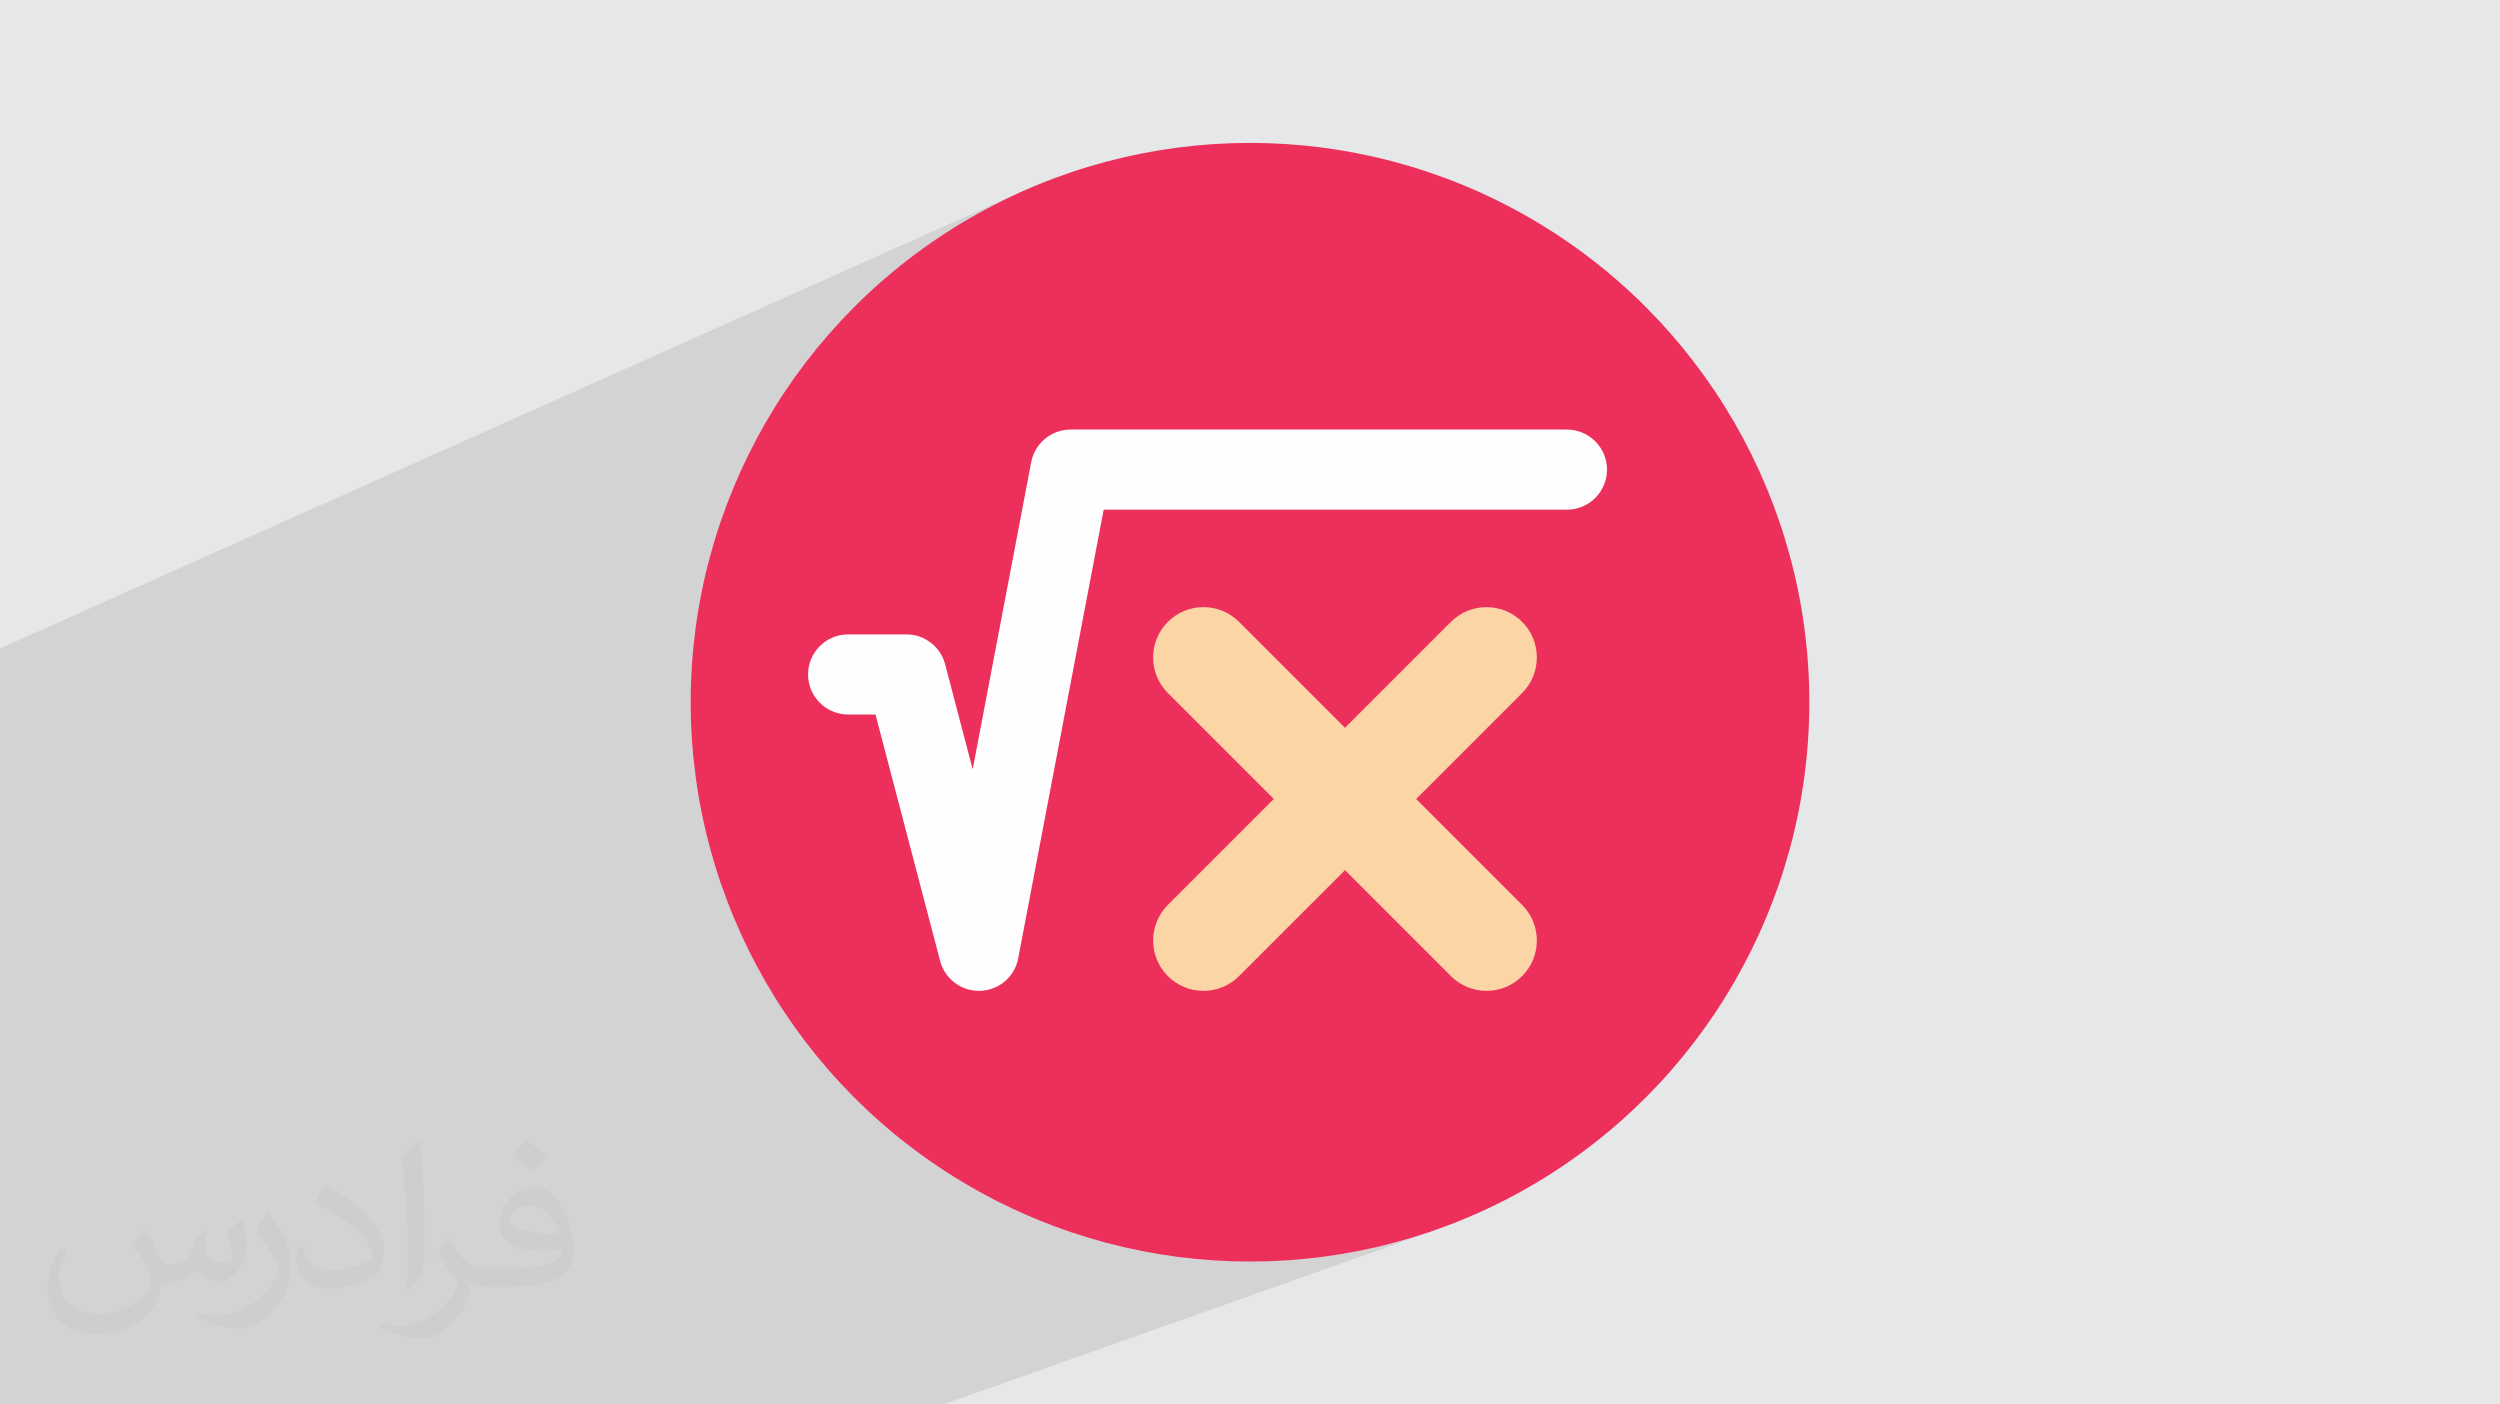
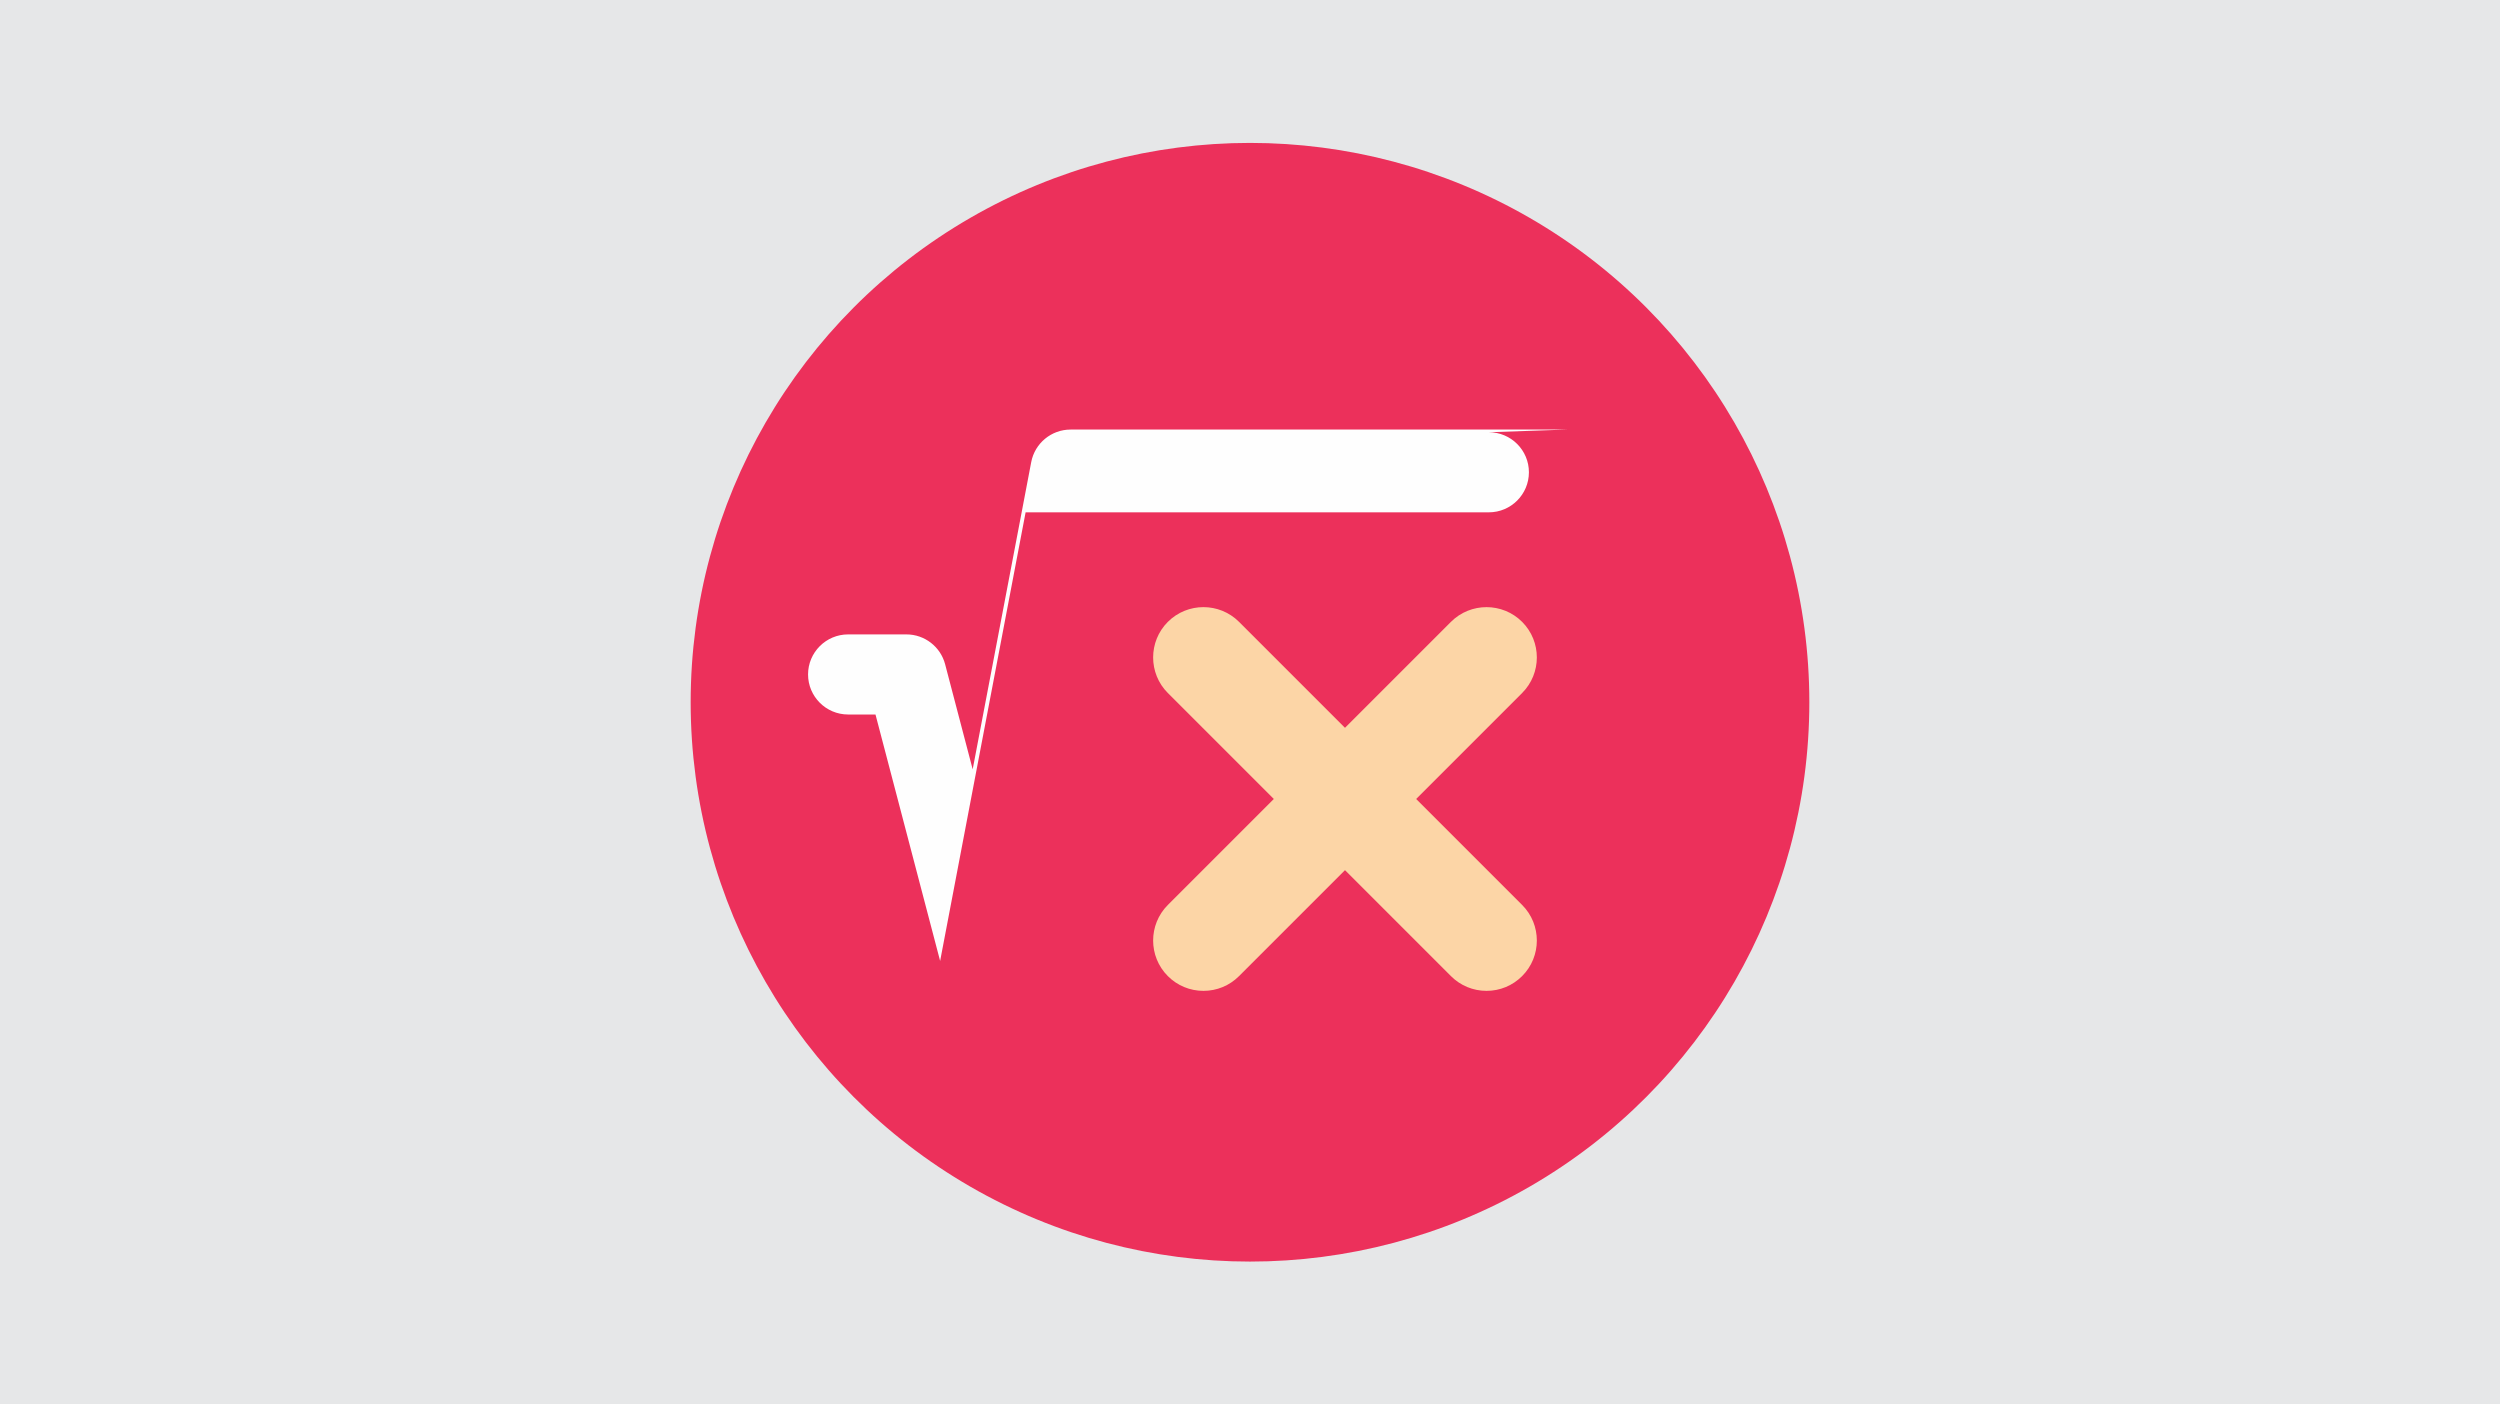
<svg xmlns="http://www.w3.org/2000/svg" xml:space="preserve" width="94.192mm" height="52.917mm" version="1.0" style="shape-rendering:geometricPrecision; text-rendering:geometricPrecision; image-rendering:optimizeQuality; fill-rule:evenodd; clip-rule:evenodd" viewBox="0 0 9404.92 5283.66">
  <defs>
    <style type="text/css">
   
    .fil3 {fill:#EC305B}
    .fil4 {fill:#FEFEFE;fill-rule:nonzero}
    .fil5 {fill:#FCD5A6;fill-rule:nonzero}
    .fil2 {fill:#373435;fill-opacity:0.031}
    .fil1 {fill:#2B2A29;fill-opacity:0.102}
    .fil0 {fill:#E6E7E8}
   
  </style>
  </defs>
  <g id="Layer_x0020_1">
    <polygon class="fil0" points="-0,0 9404.92,0 9404.92,5283.66 -0,5283.66 " />
-     <polygon class="fil1" points="3548.25,5283.66 -0,5283.66 -0,2439.43 3883.41,702.99 3790.2,745.12 3699.47,791.59 3611.35,842.25 3525.98,896.99 3443.48,955.65 3363.99,1018.13 3287.64,1084.26 3214.56,1153.93 3144.89,1227.01 3078.76,1303.36 3016.28,1382.85 2957.62,1465.35 2902.89,1550.72 2852.22,1638.84 2805.75,1729.57 2763.62,1822.78 2725.94,1918.34 2692.85,2016.11 2664.51,2115.96 2641,2217.76 2622.5,2321.39 2609.12,2426.69 2600.99,2533.54 2598.26,2641.83 2600.99,2750.12 2609.12,2856.97 2622.5,2962.28 2641,3065.9 2664.51,3167.7 2692.85,3267.55 2725.94,3365.33 2763.62,3460.88 2805.75,3554.09 2852.22,3644.82 2902.89,3732.94 2957.62,3818.31 3016.28,3900.81 3078.76,3980.3 3144.89,4056.65 3214.56,4129.73 3287.64,4199.4 3363.99,4265.53 3443.48,4328.01 3525.98,4386.67 3611.35,4441.41 3699.47,4492.07 3790.2,4538.54 3883.41,4580.68 3978.97,4618.35 4076.74,4651.44 4176.59,4679.79 4278.39,4703.29 4382.02,4721.79 4487.32,4735.17 4594.17,4743.3 4702.46,4746.03 4810.75,4743.3 4917.61,4735.17 5022.91,4721.79 5126.53,4703.29 5228.33,4679.79 5328.18,4651.44 5425.96,4618.35 " />
-     <path class="fil2" d="M548.54 4627.69c17.95,27.21 29.6,53.36 40.96,82.43 8.45,16.91 12.93,48.09 52.57,48.09 11.61,0 28.28,-3.42 43.06,-11.61 16.63,-8.73 29.32,-21.94 35.94,-42l15.85 -53.36 38.57 -19.02 2.64 2.64c-5.27,20.09 -6.59,39.36 -6.59,54.43 0,44.63 38.57,61.56 69.22,61.56 17.95,0 34.09,-8.73 34.09,-25.11 0,-21.13 -8.98,-57.06 -20.62,-89.29 17.95,-17.95 35.94,-35.94 56.53,-50.47l3.17 1.6c8.98,38.04 14,75.56 14,100.66 0,24.57 -10.83,51.79 -19.81,69.49 -18.49,34.87 -51.25,62.62 -90.87,62.62 -30.1,0 -63.65,-15.07 -86.66,-43.06l-1.32 0c-21.66,26.96 -55.22,51.25 -108.86,51.25l-16.63 0c-2.64,35.41 -10.29,60.49 -21.94,82.95 -31.95,62.34 -126.81,106.47 -216.1,106.47 -124.17,0 -186.51,-71.59 -186.51,-166.96 0,-58.91 19.27,-113.6 48.88,-152.42l24.29 10.04c-18.49,35.41 -30.91,68.68 -30.91,101.45 0,89.29 72.66,131.83 156.4,131.83 77.68,0 173.83,-49.41 191.28,-106.72 -6.59,-62.62 -30.1,-91.93 -66.04,-148.99 10.83,-19.02 24.83,-38.04 42.28,-58.38l3.17 0 0 0 0 0 -0.02 -0.09zm1432.13 -336.04c26.15,16.39 51.79,35.66 76.87,57.85 -14,19.81 -31.45,37.79 -53.11,53.64 -25.11,-20.34 -50.19,-37.79 -75.84,-56.27 17.42,-19.55 34.62,-38.29 52.04,-55.22l0 0 0 0 0 0 0 0 0 0 0.03 0zm13.47 244.11c-42.28,0 -76.87,27.75 -76.87,48.34 0,44.13 84.53,57.85 185.72,57.31 -12.68,-51.79 -57.06,-105.68 -108.86,-105.68l0.01 0.03zm-94.86 236.19c54.96,0 103.04,-1.6 139.74,-10.83 40.96,-10.29 75.56,-30.91 75.56,-45.17 0,-3.7 0,-8.19 -1.32,-11.89 -22.98,2.11 -49.41,2.11 -72.38,2.11 -74.49,0 -131.55,-16.91 -154.02,-58.66 -5.55,-11.61 -9.51,-24.57 -9.51,-39.36 0,-40.43 17.42,-79.79 48.09,-107 25.61,-22.45 53.89,-36.44 82.67,-36.44 52.04,0 93.51,41.75 122.57,107.54 15.85,35.94 26.68,77.4 26.68,129.72 0,34.87 -9.51,64.19 -31.17,85.85 -40.43,39.11 -114.92,53.89 -229.04,53.89l-51.79 0 0 0 -13.47 0c-28.28,0 -48.62,-5.02 -64.72,-17.42l-2.64 0c0.79,6.59 1.32,12.93 1.32,19.02 0,25.61 -8.45,58.38 -25.61,84.53 -50.72,75.3 -105.68,108.04 -153.24,108.04 -48.09,0 -107,-18.49 -160.11,-42.54l9.51 -18.49c17.17,7.13 40.96,11.89 73.7,11.89 85.85,0 198.66,-82.43 212.66,-163 -3.17,-6.59 -8.98,-15.32 -17.17,-24.57 -25.11,-29.85 -40.96,-54.68 -55.75,-80.83 12.68,-25.11 24.29,-45.17 35.13,-63.4l4.49 -0.53c36.72,74.77 69.99,117.55 144.23,117.55l11.61 0 0 0 53.89 0 0 0 0 0 0 0 0 0 0 0 0.09 0.01zm-371.98 79c6.34,-34.34 6.87,-72.91 6.87,-108.86l0 -53.36c0,-99.6 -12.68,-244.36 -22.98,-338.68 17.95,-19.27 43.06,-42 62.87,-57.31l5.81 1.6c13.47,118.62 16.63,256 16.63,383.06 0,33.3 -1.32,65.79 -4.49,89.55 -1.85,30.1 -19.27,52.83 -56.53,87.7l-8.19 -3.7zm-382.8 -157.19c1.85,46.77 24.83,83.49 105.15,83.49 49.93,0 92.19,-12.93 138.96,-35.13 8.45,-3.7 12.93,-8.73 12.93,-12.93 0,-29.32 -22.45,-68.15 -60.23,-103.55 -36.72,-33.3 -85.34,-62.62 -130.76,-82.18 -15.6,-6.59 -20.62,-13.47 -20.62,-20.09 0,-13.47 17.95,-41.75 32.77,-62.09l5.02 -0.53c52.04,27.21 110.17,67.64 153.24,112.53 39.11,41.47 63.4,83.49 63.4,129.19 0,33.81 -10.29,65.51 -26.96,95.11 -57.06,28.79 -117.83,50.72 -178.06,50.72 -73.17,0 -123.1,-34.34 -123.1,-114.92 0,-8.73 0,-22.19 3.17,-39.64l25.11 0 0 0 0 0 0 0 0 0 0 0 -0.02 0zm-132.37 -132.9l45.45 73.45c16.63,27.21 32.23,56.81 32.23,103.55l0 59.7c0,48.34 -30.91,100.13 -80.83,151.38 -39.11,34.62 -73.7,49.41 -105.68,49.41 -47.55,0 -101.98,-14.79 -164.85,-41.75l7.13 -18.49c19.81,5.27 42.79,9.77 71.06,9.77 90.36,-0.53 182.8,-66.57 225.08,-147.15 5.02,-9.26 6.87,-17.95 6.87,-24.04 0,-9.26 -5.02,-19.55 -8.98,-28.79 -22.98,-43.31 -48.62,-82.95 -76.87,-119.68 14.79,-23.25 29.6,-45.7 45.7,-67.9l3.7 0.53 0 0 0 0 0 0 0 0 0 0 -0.02 0.01z" />
    <circle class="fil3" cx="4702.46" cy="2641.83" r="2104.2" />
-     <path class="fil4" d="M5894.83 1616.01l-1867.41 0c-72.25,0 -134.5,51.5 -148.01,122.46l-220.22 1155.71 -103.63 -395.14c-17.36,-66.21 -77.29,-112.45 -145.74,-112.45l-219.25 0.01c-83.08,0 -150.67,67.59 -150.67,150.66 0,83.07 67.59,150.67 150.67,150.67l103 0 243.18 927.17c17.36,66.21 77.27,112.45 145.7,112.45 1.72,0 3.45,-0.03 5.17,-0.09 70.85,-2.42 129.6,-52.74 142.86,-122.37l321.58 -1687.74 1742.75 0c83.08,0 150.67,-67.59 150.67,-150.67 0,-83.07 -67.59,-150.66 -150.67,-150.66z" />
+     <path class="fil4" d="M5894.83 1616.01l-1867.41 0c-72.25,0 -134.5,51.5 -148.01,122.46l-220.22 1155.71 -103.63 -395.14c-17.36,-66.21 -77.29,-112.45 -145.74,-112.45l-219.25 0.01c-83.08,0 -150.67,67.59 -150.67,150.66 0,83.07 67.59,150.67 150.67,150.67l103 0 243.18 927.17l321.58 -1687.74 1742.75 0c83.08,0 150.67,-67.59 150.67,-150.67 0,-83.07 -67.59,-150.66 -150.67,-150.66z" />
    <path class="fil5" d="M5726.19 2339.41c-73.79,-73.81 -193.91,-73.82 -267.77,-0.01l-398.61 398.6 -398.62 -398.62c-73.81,-73.81 -193.91,-73.8 -267.74,0.02 -73.81,73.81 -73.82,193.93 0,267.74l398.61 398.61 -398.61 398.6c-73.82,73.82 -73.82,193.93 0,267.74 35.77,35.77 83.31,55.47 133.89,55.47 50.55,0 98.1,-19.7 133.88,-55.47l398.6 -398.6 398.62 398.62c35.77,35.76 83.3,55.45 133.87,55.45 50.55,0 98.1,-19.7 133.88,-55.47 73.81,-73.81 73.82,-193.93 0,-267.74l-398.61 -398.6 398.61 -398.61c73.81,-73.82 73.82,-193.93 0.02,-267.73l0 0z" />
  </g>
</svg>